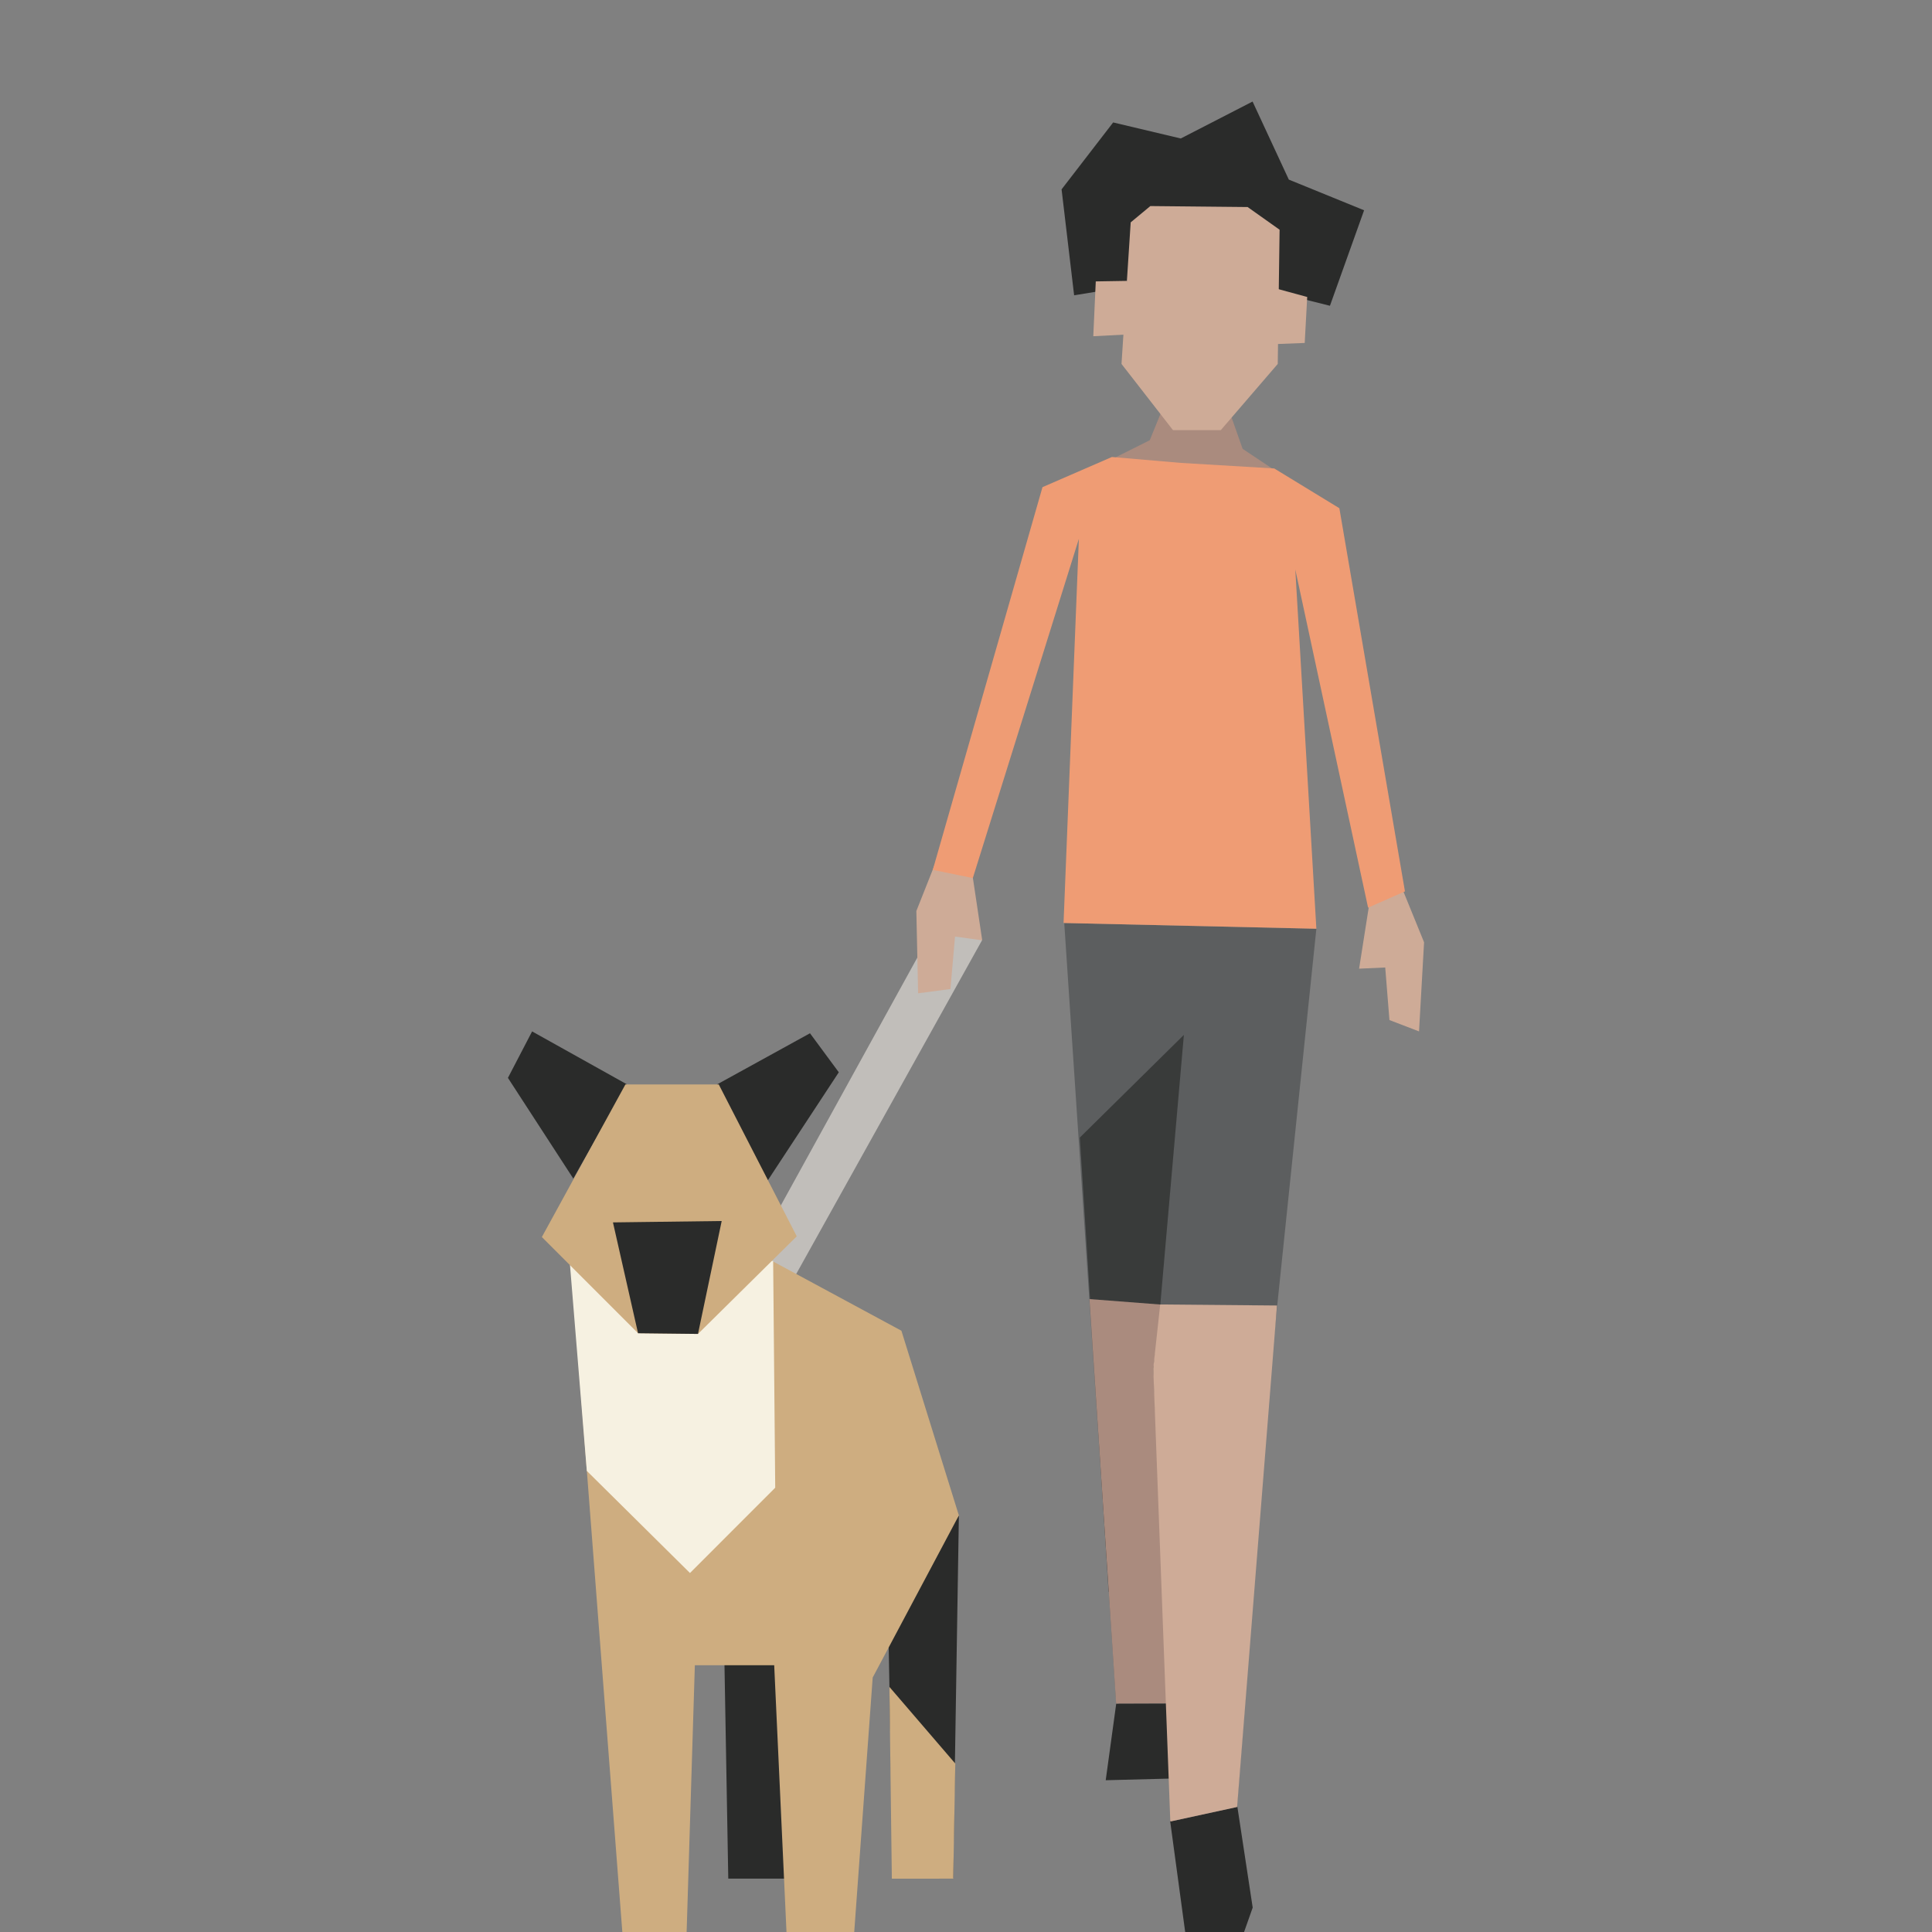
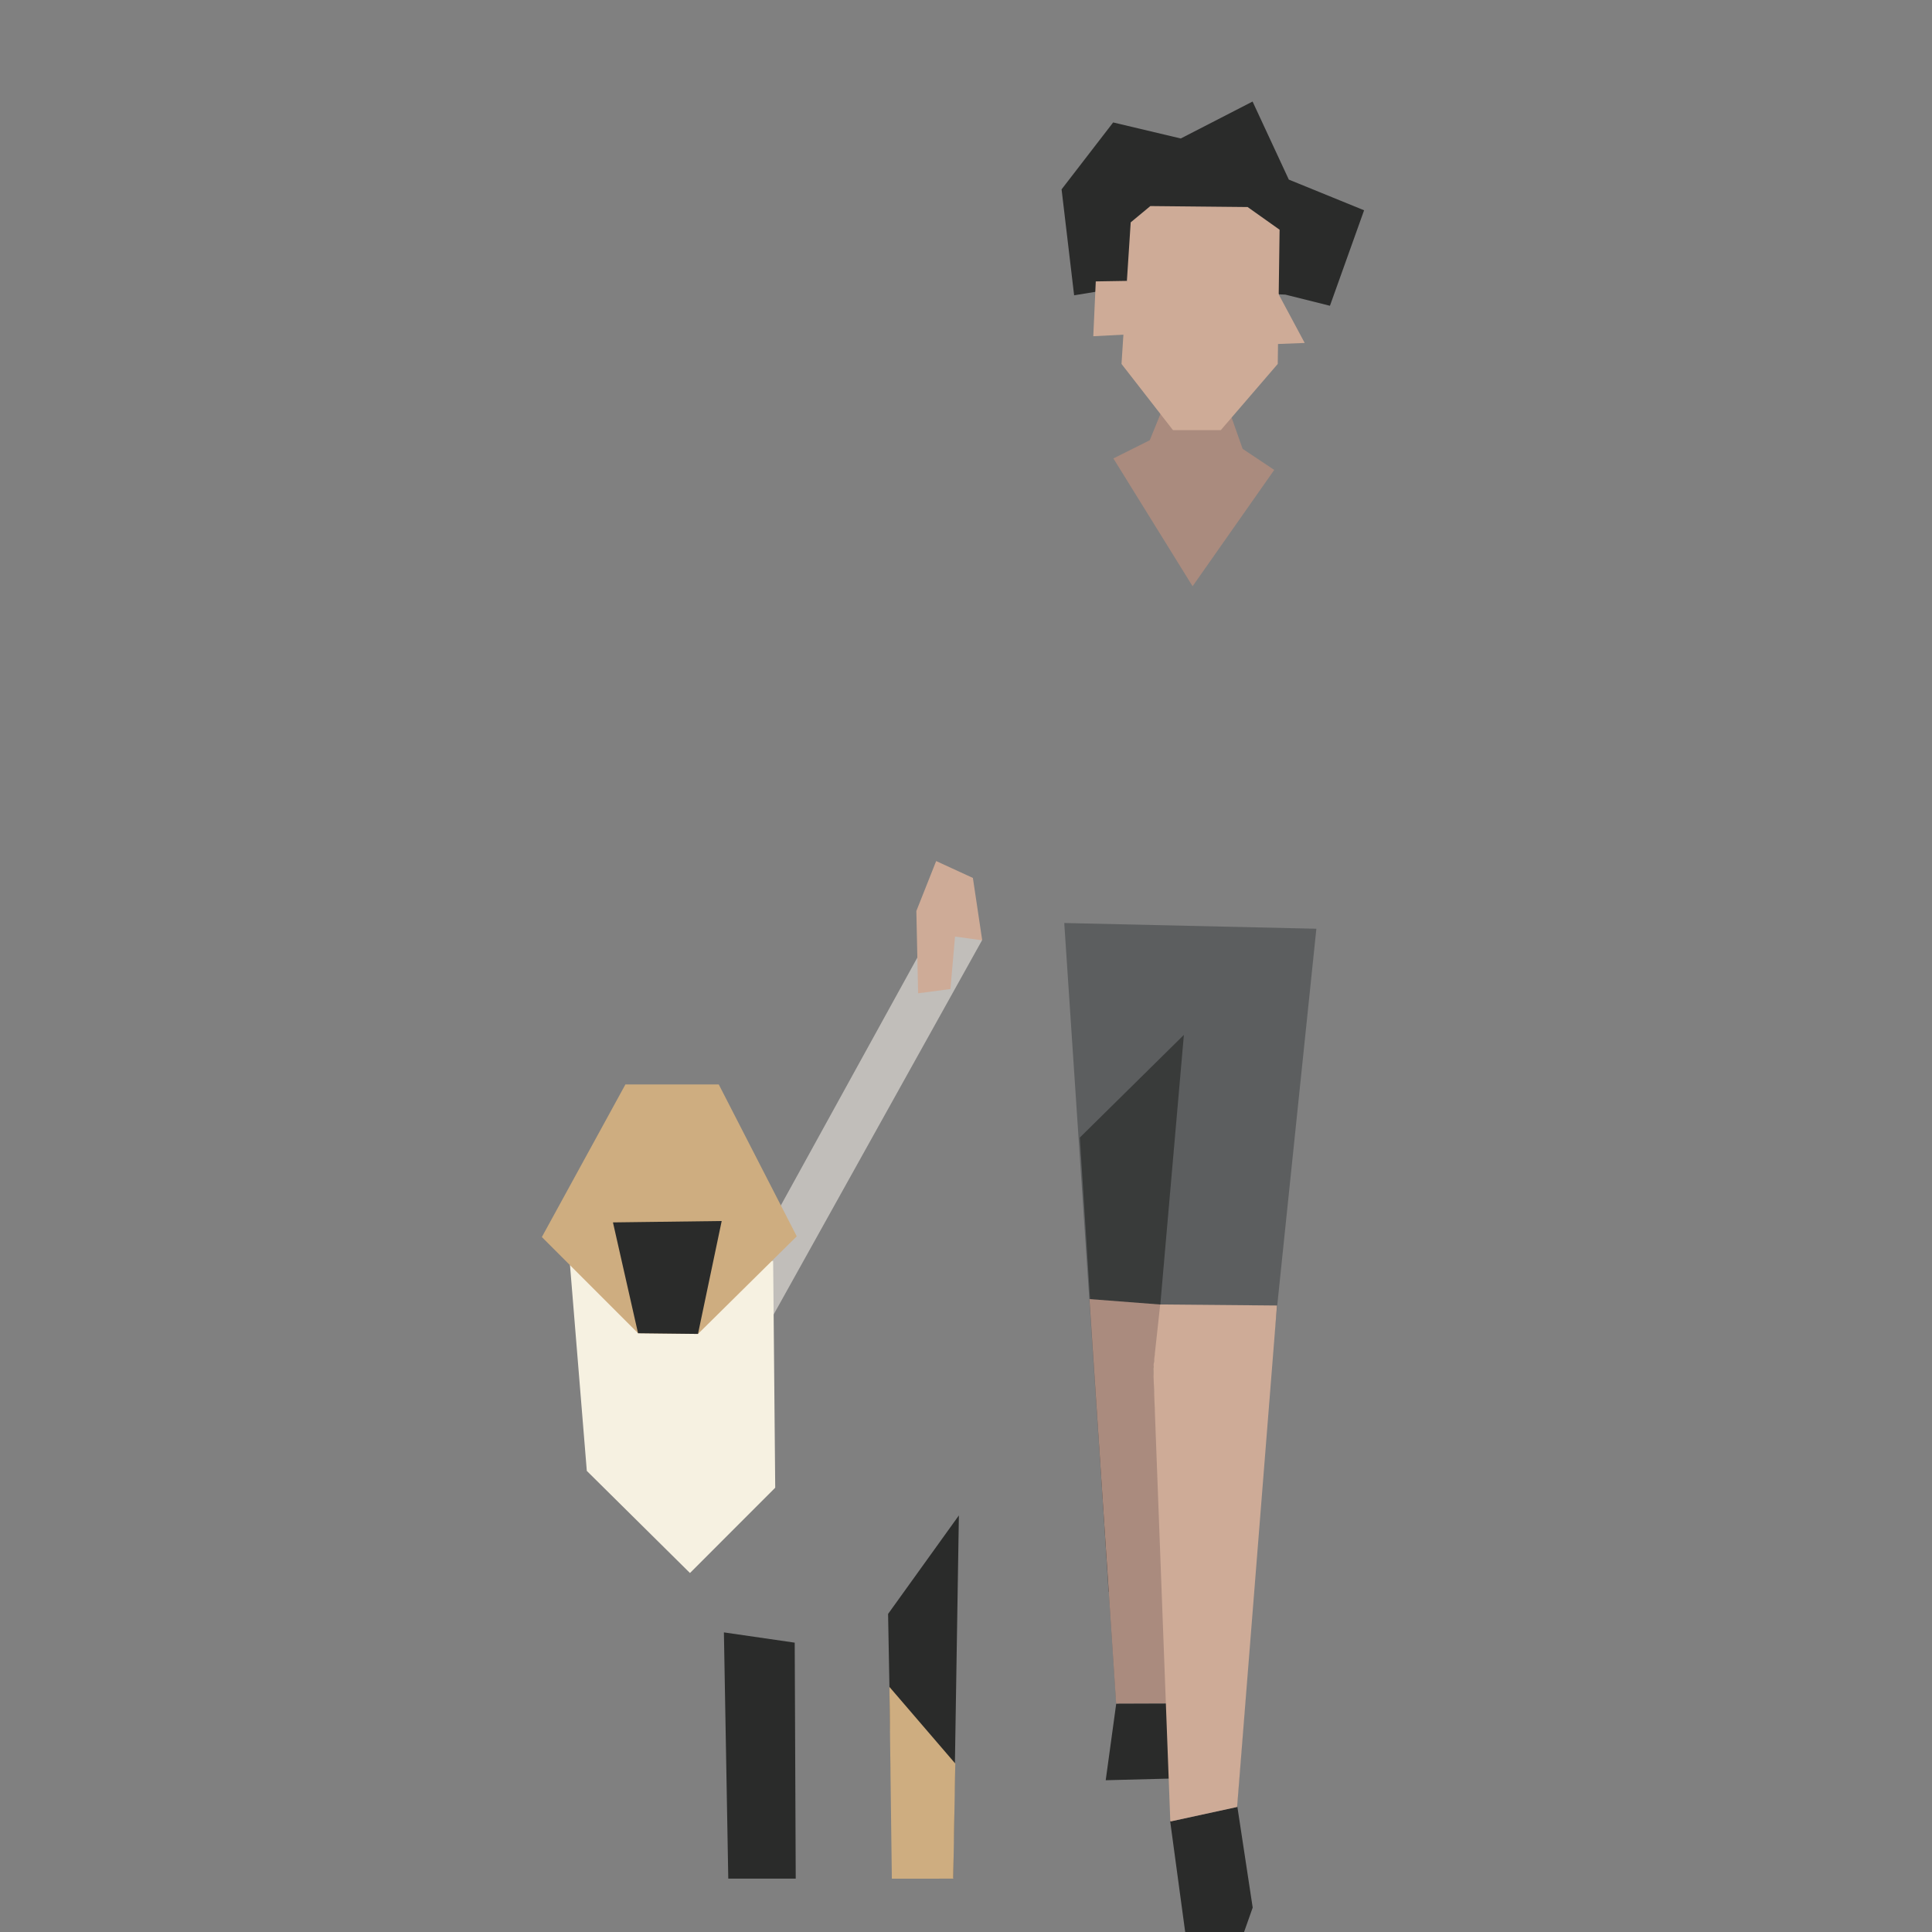
<svg xmlns="http://www.w3.org/2000/svg" fill="#000000" width="800px" height="800px" viewBox="-40 0 220 220" version="1.1" xml:space="preserve" style="fill-rule:evenodd;clip-rule:evenodd;stroke-linejoin:round;stroke-miterlimit:2;">
  <rect x="-40" y="0" width="220" height="220" fill="#808080" stroke="none" />
  <g id="people-24" transform="matrix(1.27,0,0,1.27,-887.73,-84.8)">
    <g transform="matrix(1,0,0,1,0,-12)">
      <path d="M768,104.563L763.813,105.25L762.688,95.75L767.313,89.75L773.375,91.188L779.813,87.876L783.063,94.875L789.812,97.626L786.75,106.188L782.75,105.188" style="fill:rgb(42,43,42);fill-rule:nonzero;" />
    </g>
    <g transform="matrix(1,0,0,1,0,-12)">
      <path d="M731.686,197.437L735.647,198.832L755.561,163.068L751.771,160.969L731.686,197.437Z" style="fill:rgb(193,190,186);fill-rule:nonzero;" />
    </g>
    <g transform="matrix(1,0,0,1,0,-12)">
      <path d="M767.588,231.521L766.645,238.392L773.342,238.22L773.858,230.836L767.588,231.521Z" style="fill:rgb(42,43,42);fill-rule:nonzero;" />
    </g>
    <g transform="matrix(1,0,0,1,0,-12)">
      <path d="M772.418,242.019L773.771,252L779.051,252L779.824,249.81L778.447,240.753L772.418,242.019Z" style="fill:rgb(42,43,42);fill-rule:nonzero;" />
    </g>
    <g transform="matrix(1,0,0,1,0,-12)">
      <path d="M781.756,120.905L778.922,119.016L776.861,113.177L772.104,114.534L770.594,118.243L767.332,119.875L774.435,131.337L781.756,120.905Z" style="fill:rgb(170,139,126);fill-rule:nonzero;" />
    </g>
    <g transform="matrix(1,0,0,1,0,-12)">
      <path d="M776.963,117.339L772.677,117.339L768.061,111.404L768.885,98.71L770.647,97.248L779.369,97.335L782.236,99.369L782.07,111.404L776.963,117.339Z" style="fill:rgb(206,171,151);fill-rule:nonzero;" />
    </g>
    <g transform="matrix(1,0,0,1,0,-12)">
      <path d="M768.576,103.956L765.754,104.003L765.531,108.919L768.41,108.769L768.576,103.956Z" style="fill:rgb(206,171,151);fill-rule:nonzero;" />
    </g>
    <g transform="matrix(1,0,0,1,0,-12)">
-       <path d="M781.864,104.625L784.712,105.4L784.488,109.522L781.97,109.62L781.864,104.625Z" style="fill:rgb(206,171,151);fill-rule:nonzero;" />
+       <path d="M781.864,104.625L784.488,109.522L781.97,109.62L781.864,104.625Z" style="fill:rgb(206,171,151);fill-rule:nonzero;" />
    </g>
    <g transform="matrix(1,0,0,1,0,-12)">
      <path d="M762.927,161.531L767.588,231.52L772.998,231.52L774.199,171.662L771.405,200.622L772.483,242.082L778.406,240.794L781.5,200.867L785.533,162.045L762.927,161.531Z" style="fill:rgb(92,94,95);fill-rule:nonzero;" />
    </g>
    <g transform="matrix(1,0,0,1,0,-12)">
      <path d="M773.654,171.563L770.935,202.67L772.217,231.529L766.9,221.459L764.324,180.768L773.654,171.563Z" style="fill:rgb(23,24,23);fill-opacity:0.5;fill-rule:nonzero;" />
    </g>
    <g transform="matrix(1,0,0,1,0,-12)">
-       <path d="M792.841,157.49L795.19,163.258L794.738,171.25L792.085,170.232L791.544,163.484L791.764,165.518L789.364,165.625L790.237,160.076L792.841,157.49Z" style="fill:rgb(206,171,151);fill-rule:nonzero;" />
-     </g>
+       </g>
    <g transform="matrix(1,0,0,1,0,-12)">
      <path d="M751.443,155.976L749.667,160.455L749.824,167.833L752.723,167.452L753.311,160.706L753.078,162.739L755.573,163.083L754.736,157.49L751.443,155.976Z" style="fill:rgb(206,171,151);fill-rule:nonzero;" />
    </g>
    <g transform="matrix(1,0,0,1,0,-12)">
-       <path d="M767.201,119.746L760.976,122.451L751.14,156.766L754.73,157.501L764.238,127.087L762.865,161.529L785.533,162.045L783.644,129.836L790.17,160.155L793.476,158.696L787.595,124.34L781.756,120.775L773.385,120.277L767.201,119.746Z" style="fill:rgb(239,156,116);fill-rule:nonzero;" />
-     </g>
+       </g>
    <g transform="matrix(1,0,0,1,0,-12)">
      <path d="M767.578,231.516L772.25,231.5L770.922,201.422L771.687,195.75L765.187,195.25L767.578,231.516Z" style="fill:rgb(170,139,126);fill-rule:nonzero;" />
    </g>
    <g transform="matrix(1,0,0,1,0,-12)">
      <path d="M771.531,195.734L770.906,201.468L772.437,242.093L778.427,240.791L782.002,195.827L771.531,195.734Z" style="fill:rgb(206,171,151);fill-rule:nonzero;" />
    </g>
    <g transform="matrix(1,0,0,1,0,-12)">
      <path d="M753.48,214.648L752.959,247.156L747.569,247.147L747.132,223.48L753.48,214.648Z" style="fill:rgb(42,43,42);fill-rule:nonzero;" />
    </g>
    <g transform="matrix(1,0,0,1,0,-12)">
      <path d="M747.25,230.022L753.157,236.897L752.974,247.216L747.469,247.219L747.25,230.022Z" style="fill:rgb(206,173,128);fill-rule:nonzero;" />
    </g>
    <g transform="matrix(1,0,0,1,0,-12)">
      <path d="M732.411,225.136L732.803,247.216L738.851,247.216L738.76,226.056L732.411,225.136Z" style="fill:rgb(42,43,42);fill-rule:nonzero;" />
    </g>
    <g transform="matrix(1,0,0,1,0,-12)">
-       <path d="M718.703,192.2L723.304,252L729.069,252L729.806,228.079L736.921,228.079L738.023,252L744.096,252L745.752,229.183L753.479,214.648L748.327,198.089L736.735,191.832L718.703,192.2Z" style="fill:rgb(206,173,128);fill-rule:nonzero;" />
-     </g>
+       </g>
    <g transform="matrix(1,0,0,1,0,-12)">
      <path d="M736.827,191.831L737.012,212.164L729.369,219.812L720.119,210.656L718.611,192.199L736.827,191.831Z" style="fill:rgb(246,241,225);fill-rule:nonzero;" />
    </g>
    <g transform="matrix(1,0,0,1,0,-12)">
-       <path d="M718.91,184.448L713.046,175.417L715.214,171.251L723.694,175.984L718.91,184.448Z" style="fill:rgb(42,43,42);fill-rule:nonzero;" />
-     </g>
+       </g>
    <g transform="matrix(1,0,0,1,0,-12)">
-       <path d="M736.345,184.609L742.713,174.916L740.13,171.417L731.79,176.007L736.345,184.609Z" style="fill:rgb(42,43,42);fill-rule:nonzero;" />
-     </g>
+       </g>
    <g transform="matrix(1,0,0,1,0,-12)">
      <path d="M731.951,176.008L738.943,189.623L730.088,198.375L724.713,198.313L716.088,189.688L723.579,176.008L731.951,176.008Z" style="fill:rgb(206,173,128);fill-rule:nonzero;" />
    </g>
    <g transform="matrix(1,0,0,1,0,-12)">
      <path d="M732.213,188.25L730.088,198.375L724.713,198.313L722.463,188.375L732.213,188.25Z" style="fill:rgb(42,43,42);fill-rule:nonzero;" />
    </g>
  </g>
</svg>